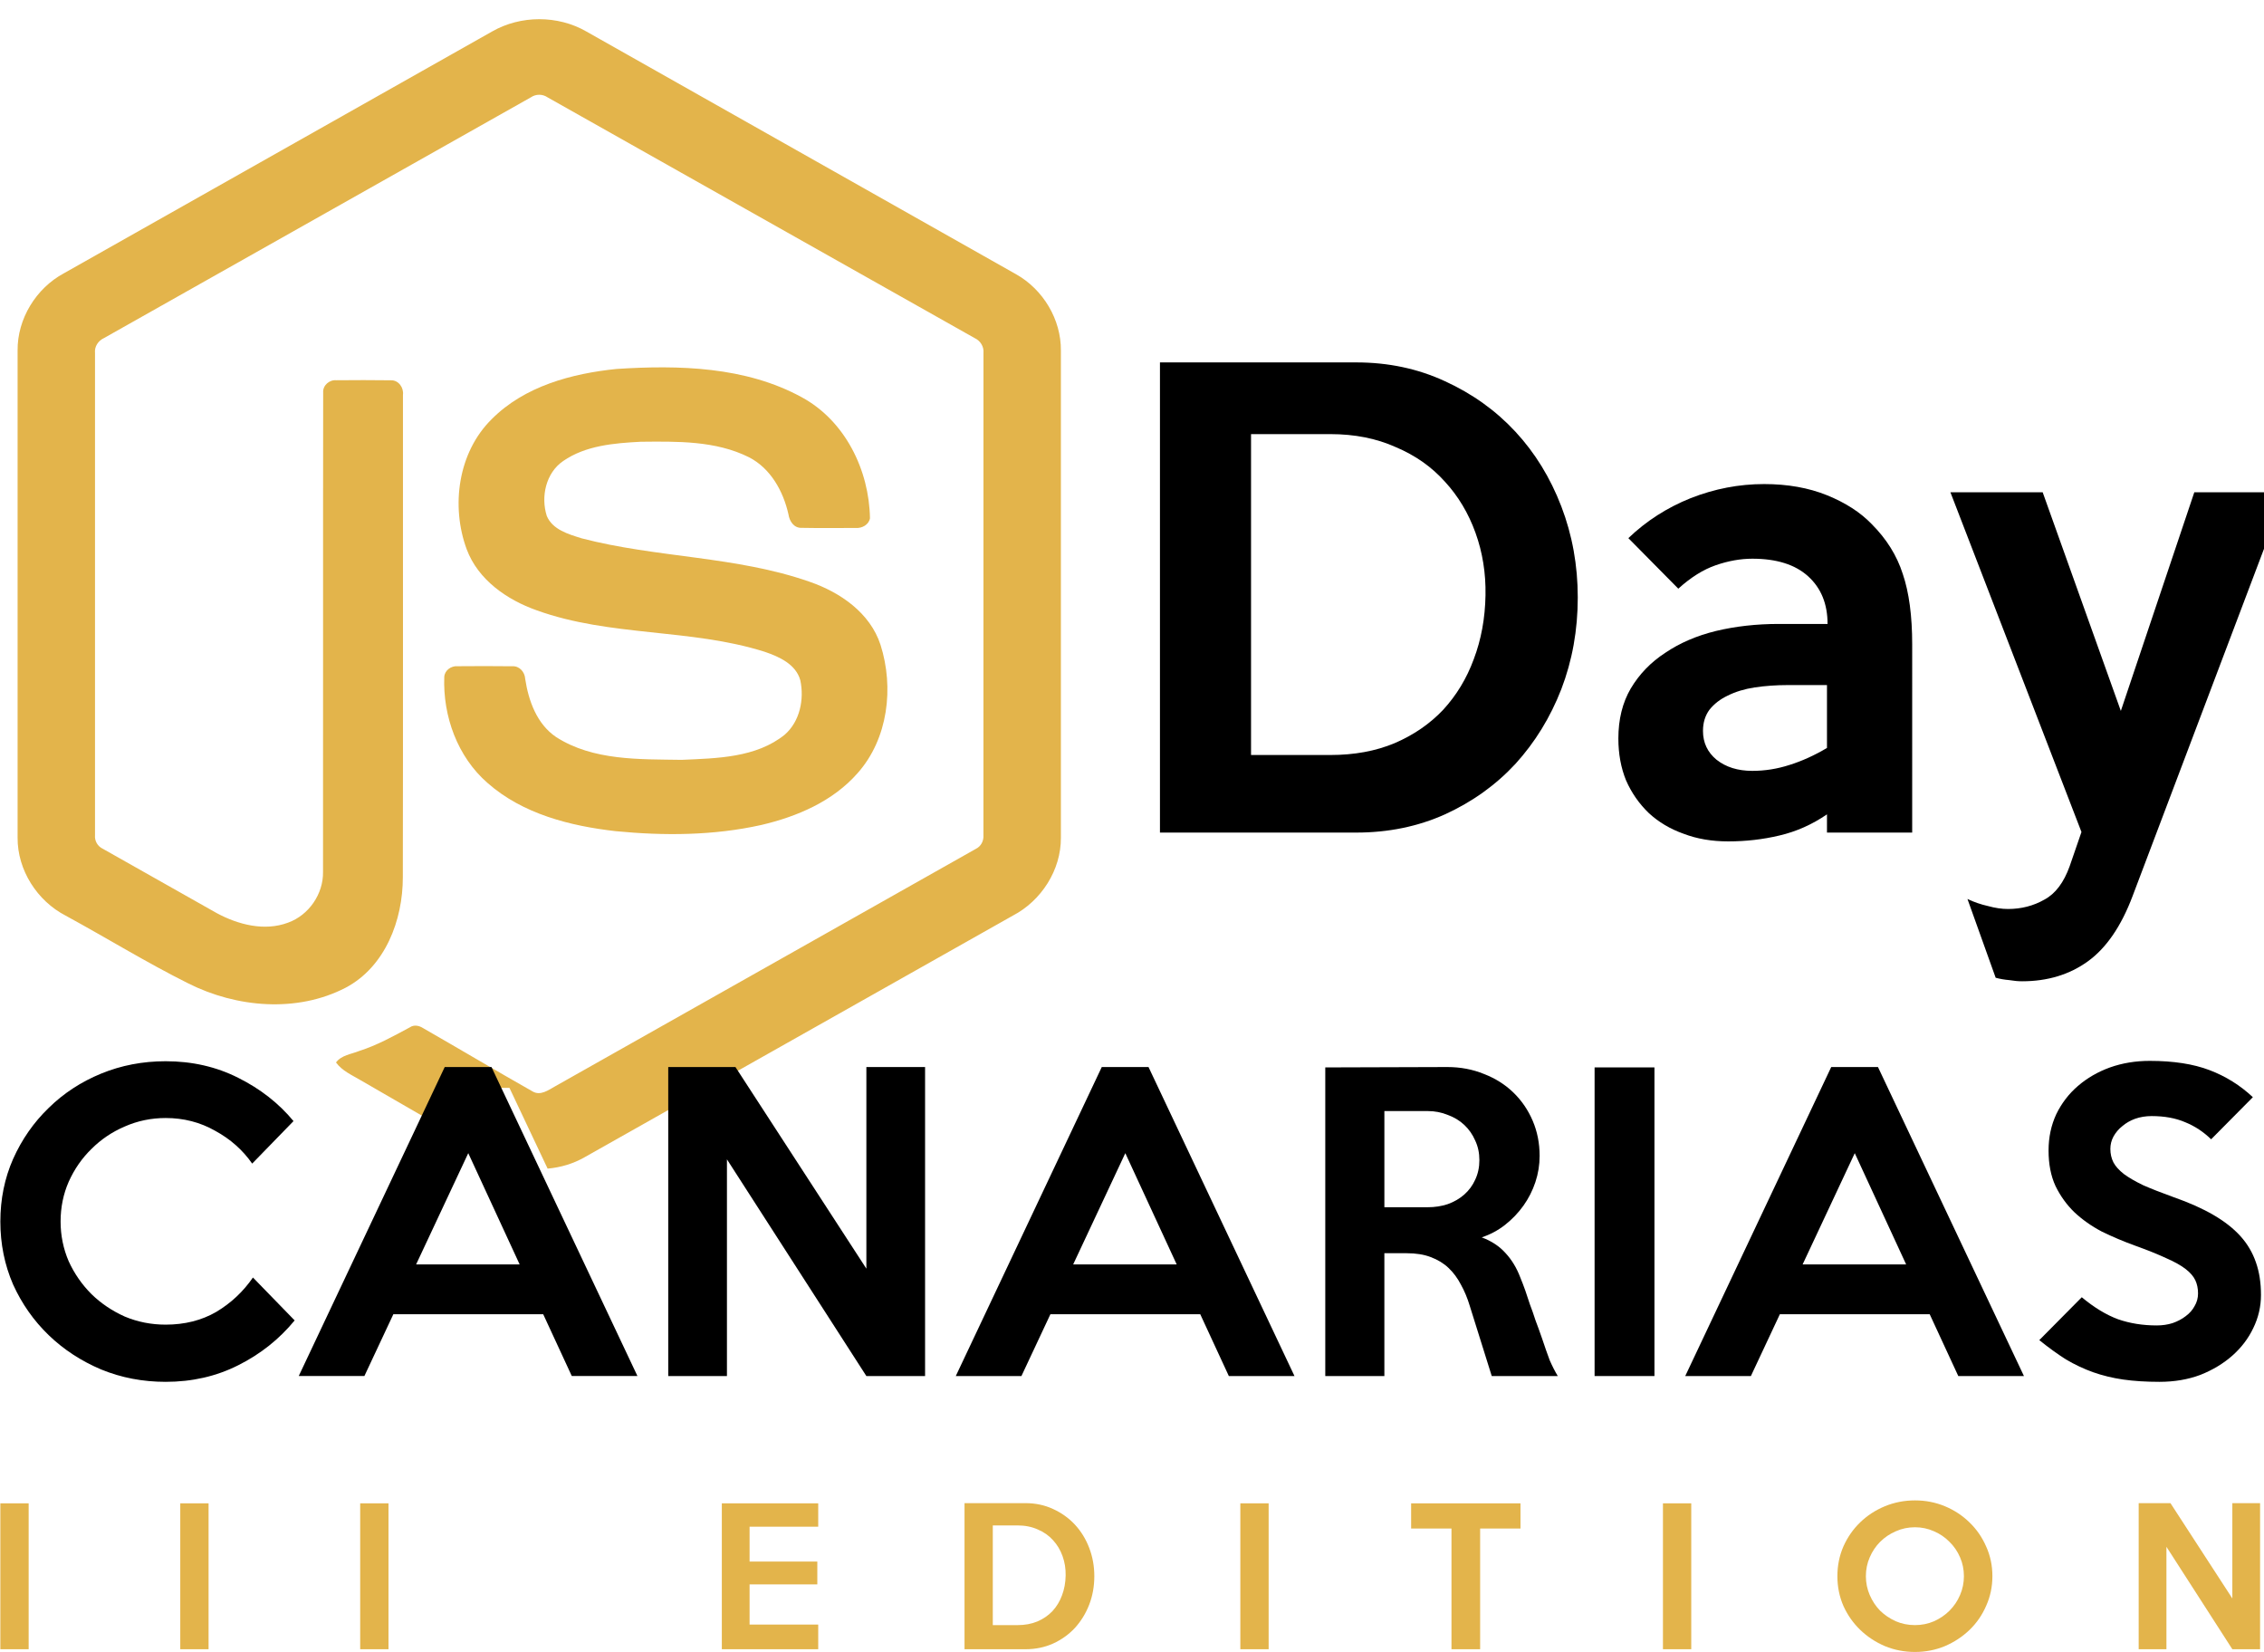
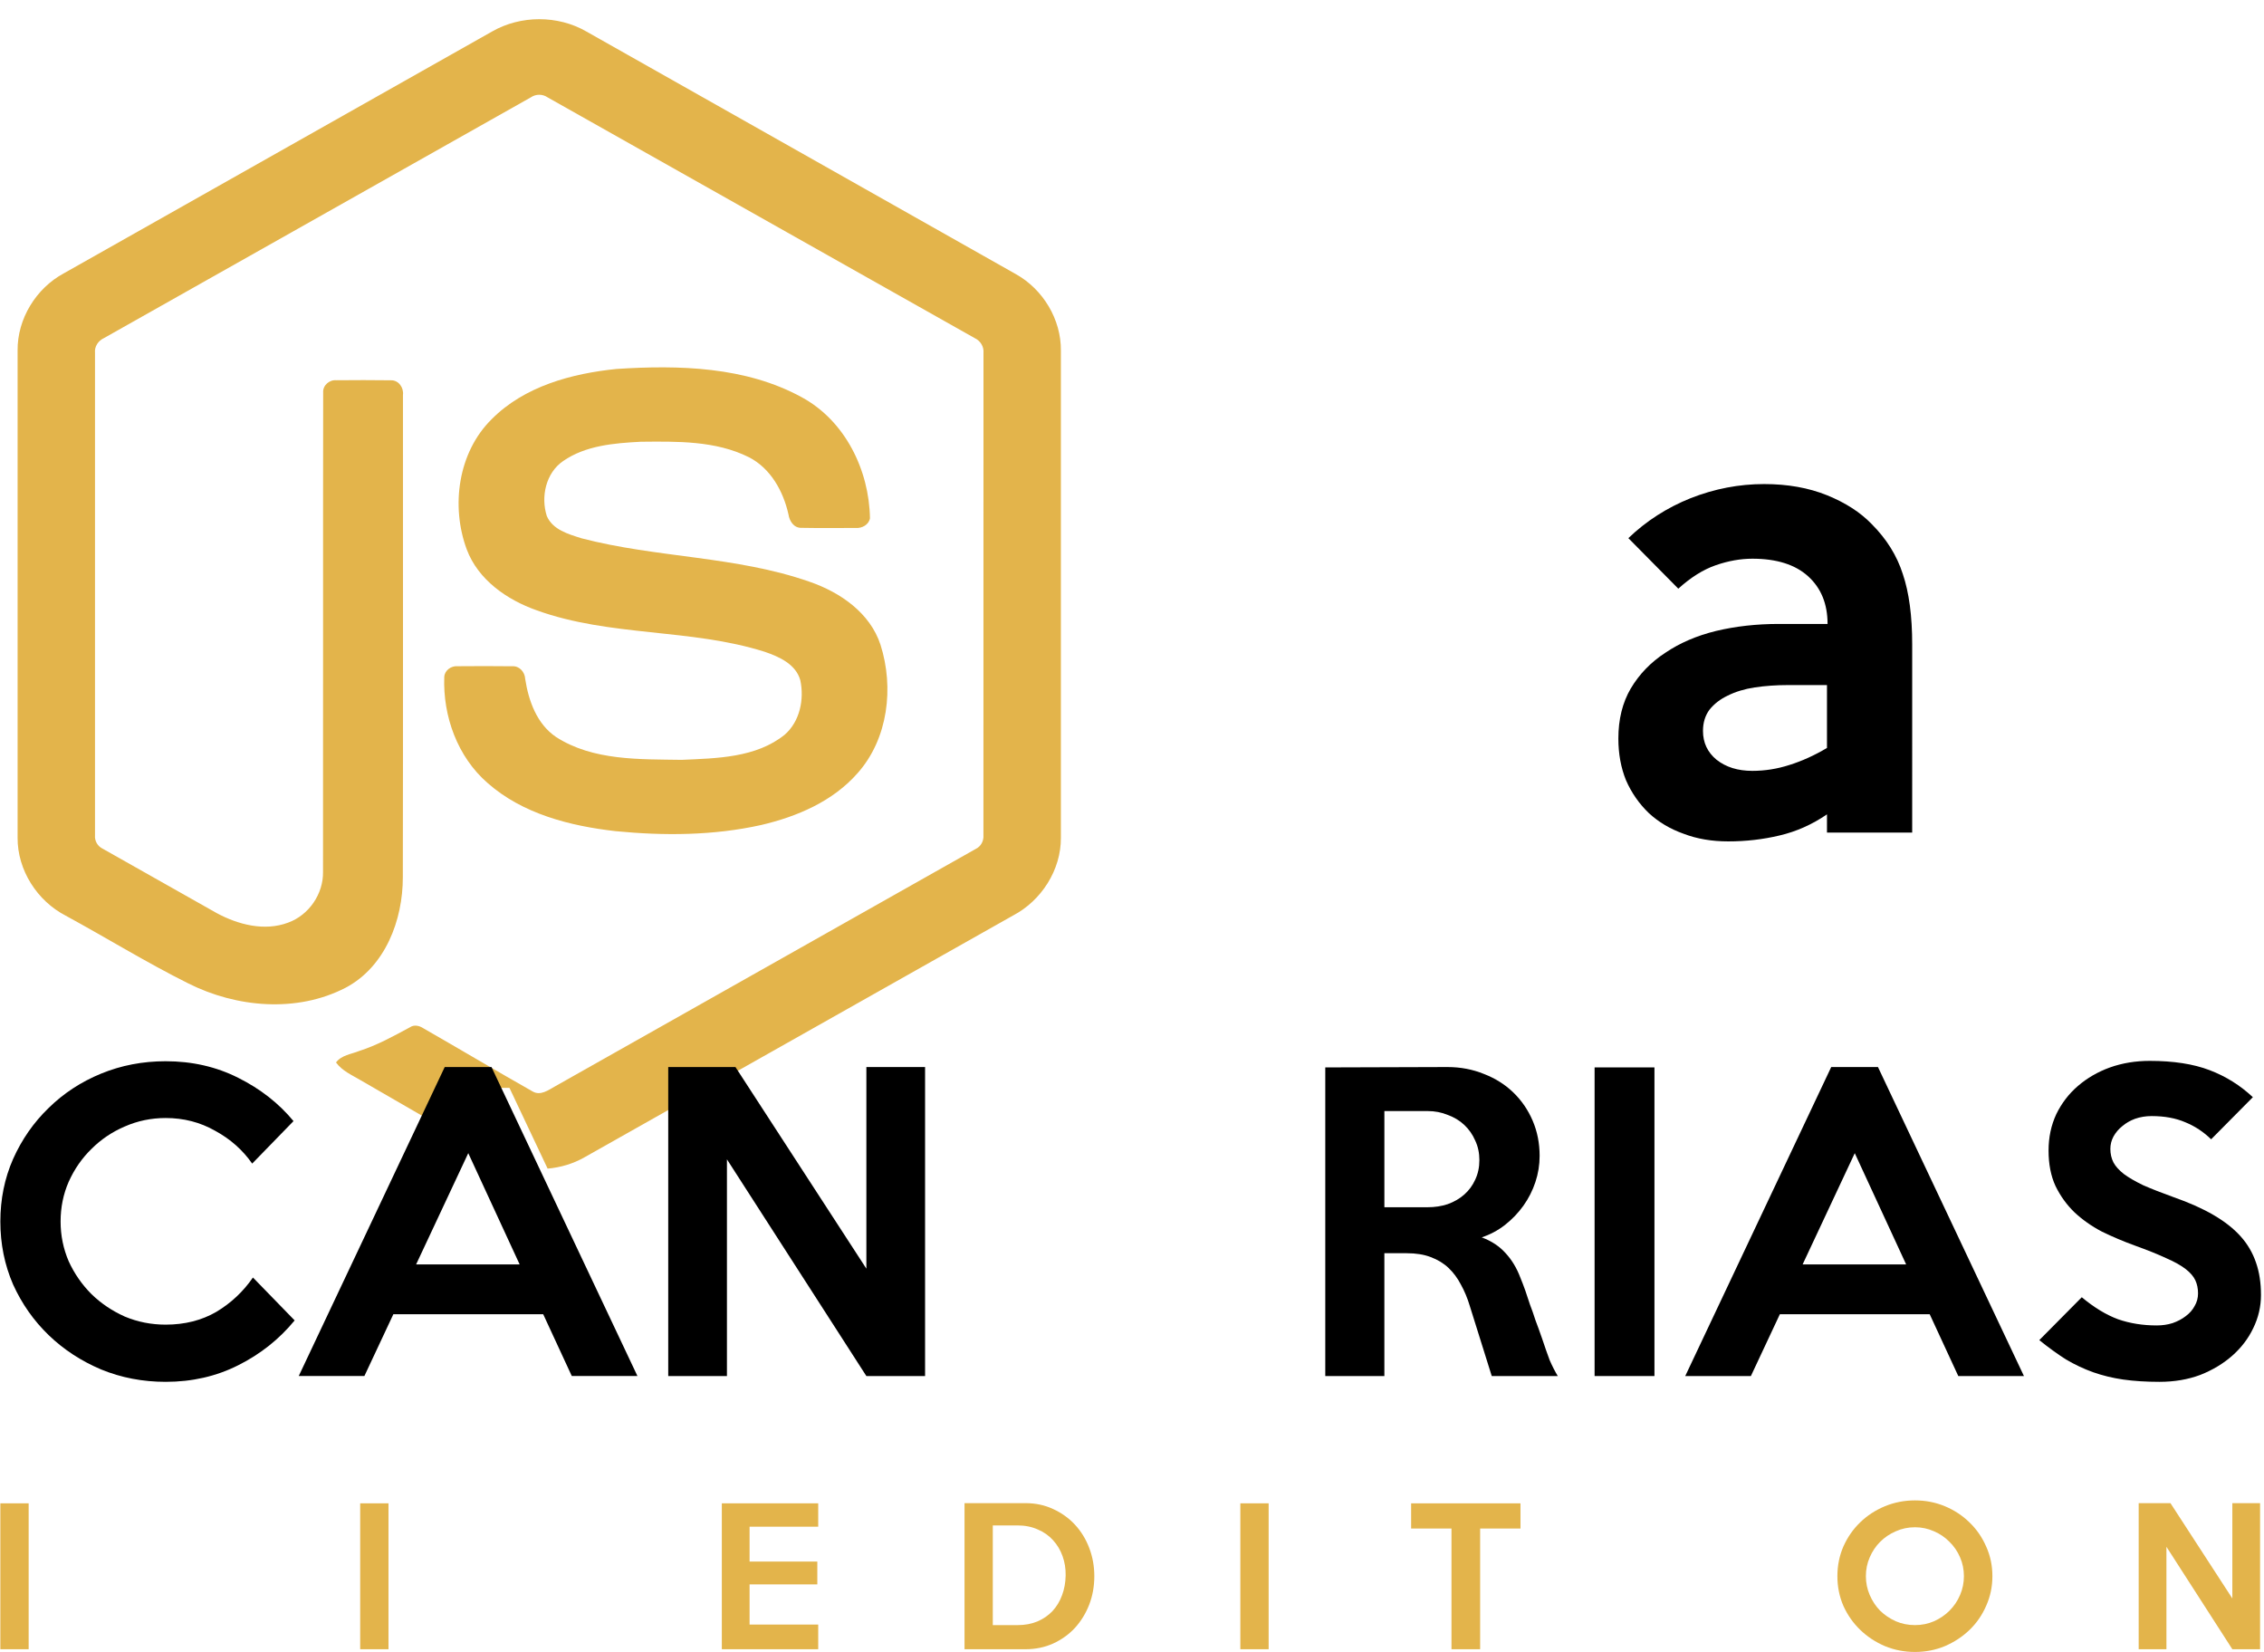
<svg xmlns="http://www.w3.org/2000/svg" width="160.629" height="117.192" viewBox="0 0 160.629 117.192" version="1.1" id="svg3112">
  <defs id="defs3106" />
  <g id="g4513">
    <path id="path3744" style="font-style:normal;font-weight:normal;font-size:12.953px;line-height:1.25;font-family:sans-serif;letter-spacing:8.819px;word-spacing:0px;fill:#e3b44b;fill-opacity:1;stroke:none;stroke-width:0.324" d="m 2.033,116.998 -2.008,0 0,-10.35 2.008,0 z" />
-     <path id="path3746" style="font-style:normal;font-weight:normal;font-size:12.953px;line-height:1.25;font-family:sans-serif;letter-spacing:8.819px;word-spacing:0px;fill:#e3b44b;fill-opacity:1;stroke:none;stroke-width:0.324" d="m 14.798,116.998 -2.008,0 0,-10.35 2.008,0 z" />
    <path id="path3748" style="font-style:normal;font-weight:normal;font-size:12.953px;line-height:1.25;font-family:sans-serif;letter-spacing:8.819px;word-spacing:0px;fill:#e3b44b;fill-opacity:1;stroke:none;stroke-width:0.324" d="m 27.563,116.998 -2.008,0 0,-10.35 2.008,0 z" />
    <path id="path3750" style="font-style:normal;font-weight:normal;font-size:12.953px;line-height:1.25;font-family:sans-serif;letter-spacing:8.819px;word-spacing:0px;fill:#e3b44b;fill-opacity:1;stroke:none;stroke-width:0.324" d="m 58.052,116.998 -6.839,0 0,-10.35 6.839,0 0,1.658 -4.87,0 0,2.474 4.806,0 0,1.619 -4.806,0 0,2.85 4.87,0 z" />
    <path id="path3752" style="font-style:normal;font-weight:normal;font-size:12.953px;line-height:1.25;font-family:sans-serif;letter-spacing:8.819px;word-spacing:0px;fill:#e3b44b;fill-opacity:1;stroke:none;stroke-width:0.324" d="m 77.641,111.816 q 0,1.075 -0.363,2.021 -0.363,0.933 -1.01,1.645 -0.648,0.699 -1.554,1.114 -0.894,0.402 -1.956,0.402 l -4.326,0 0,-10.363 4.326,0 q 1.062,0 1.956,0.415 0.907,0.415 1.554,1.114 0.648,0.699 1.01,1.645 0.363,0.946 0.363,2.008 z m -2.034,-0.052 q 0.013,-0.725 -0.22,-1.373 -0.233,-0.648 -0.674,-1.127 -0.44,-0.492 -1.088,-0.764 -0.635,-0.285 -1.438,-0.285 l -1.749,0 0,7.073 1.749,0 q 0.79,0 1.412,-0.259 0.635,-0.272 1.075,-0.738 0.44,-0.479 0.674,-1.114 0.246,-0.648 0.259,-1.412 z" />
    <path id="path3754" style="font-style:normal;font-weight:normal;font-size:12.953px;line-height:1.25;font-family:sans-serif;letter-spacing:8.819px;word-spacing:0px;fill:#e3b44b;fill-opacity:1;stroke:none;stroke-width:0.324" d="m 90.009,116.998 -2.008,0 0,-10.35 2.008,0 z" />
    <path id="path3756" style="font-style:normal;font-weight:normal;font-size:12.953px;line-height:1.25;font-family:sans-serif;letter-spacing:8.819px;word-spacing:0px;fill:#e3b44b;fill-opacity:1;stroke:none;stroke-width:0.324" d="m 107.878,108.435 -2.863,0 0,8.562 -2.034,0 0,-8.562 -2.863,0 0,-1.788 7.759,0 z" />
-     <path id="path3758" style="font-style:normal;font-weight:normal;font-size:12.953px;line-height:1.25;font-family:sans-serif;letter-spacing:8.819px;word-spacing:0px;fill:#e3b44b;fill-opacity:1;stroke:none;stroke-width:0.324" d="m 119.993,116.998 -2.008,0 0,-10.35 2.008,0 z" />
-     <path id="path3760" style="font-style:normal;font-weight:normal;font-size:12.953px;line-height:1.25;font-family:sans-serif;letter-spacing:8.819px;word-spacing:0px;fill:#e3b44b;fill-opacity:1;stroke:none;stroke-width:0.324" d="m 141.359,111.816 q 0,1.114 -0.44,2.098 -0.427,0.984 -1.179,1.71 -0.751,0.725 -1.749,1.153 -0.997,0.415 -2.124,0.415 -1.127,0 -2.137,-0.415 -0.997,-0.427 -1.749,-1.153 -0.751,-0.725 -1.192,-1.697 -0.427,-0.984 -0.427,-2.111 0,-1.127 0.427,-2.111 0.44,-0.984 1.192,-1.71 0.751,-0.725 1.749,-1.14 1.01,-0.415 2.137,-0.415 1.127,0 2.124,0.415 0.997,0.415 1.749,1.153 0.751,0.725 1.179,1.71 0.44,0.972 0.44,2.098 z m -2.021,0 q 0,-0.712 -0.272,-1.334 -0.272,-0.635 -0.751,-1.101 -0.466,-0.479 -1.101,-0.751 -0.635,-0.285 -1.347,-0.285 -0.725,0 -1.36,0.285 -0.635,0.272 -1.114,0.751 -0.466,0.466 -0.738,1.101 -0.272,0.622 -0.272,1.334 0,0.699 0.272,1.334 0.272,0.635 0.738,1.114 0.479,0.466 1.114,0.751 0.635,0.272 1.36,0.272 0.712,0 1.347,-0.272 0.635,-0.285 1.101,-0.751 0.479,-0.479 0.751,-1.114 0.272,-0.635 0.272,-1.334 z" />
+     <path id="path3760" style="font-style:normal;font-weight:normal;font-size:12.953px;line-height:1.25;font-family:sans-serif;letter-spacing:8.819px;word-spacing:0px;fill:#e3b44b;fill-opacity:1;stroke:none;stroke-width:0.324" d="m 141.359,111.816 q 0,1.114 -0.44,2.098 -0.427,0.984 -1.179,1.71 -0.751,0.725 -1.749,1.153 -0.997,0.415 -2.124,0.415 -1.127,0 -2.137,-0.415 -0.997,-0.427 -1.749,-1.153 -0.751,-0.725 -1.192,-1.697 -0.427,-0.984 -0.427,-2.111 0,-1.127 0.427,-2.111 0.44,-0.984 1.192,-1.71 0.751,-0.725 1.749,-1.14 1.01,-0.415 2.137,-0.415 1.127,0 2.124,0.415 0.997,0.415 1.749,1.153 0.751,0.725 1.179,1.71 0.44,0.972 0.44,2.098 z m -2.021,0 q 0,-0.712 -0.272,-1.334 -0.272,-0.635 -0.751,-1.101 -0.466,-0.479 -1.101,-0.751 -0.635,-0.285 -1.347,-0.285 -0.725,0 -1.36,0.285 -0.635,0.272 -1.114,0.751 -0.466,0.466 -0.738,1.101 -0.272,0.622 -0.272,1.334 0,0.699 0.272,1.334 0.272,0.635 0.738,1.114 0.479,0.466 1.114,0.751 0.635,0.272 1.36,0.272 0.712,0 1.347,-0.272 0.635,-0.285 1.101,-0.751 0.479,-0.479 0.751,-1.114 0.272,-0.635 0.272,-1.334 " />
    <path id="path3762" style="font-style:normal;font-variant:normal;font-weight:normal;font-stretch:normal;font-size:12.953px;line-height:1.25;font-family:'Keep Calm';-inkscape-font-specification:'Keep Calm';letter-spacing:8.819px;word-spacing:0px;fill:#e3b44b;fill-opacity:1;stroke:none;stroke-width:0.324" d="m 160.352,116.998 -1.969,0 -4.676,-7.267 0,7.267 -1.969,0 0,-10.363 2.254,0 4.391,6.762 0,-6.762 1.969,0 z" />
  </g>
  <g id="g4590">
    <g id="g1728" transform="matrix(0.144,0,0,0.144,-410.843,-440.177)" style="stroke:#000000;stroke-width:0.348;stroke-miterlimit:4;stroke-dasharray:none;stroke-opacity:1;fill:#000000;fill-opacity:1">
-       <path d="m 3630.447,3351.14 q 0,24.031 -8.107,45.167 -8.107,20.846 -22.584,36.771 -14.477,15.635 -34.744,24.9 -19.978,8.976 -43.72,8.976 l -96.704,0 0,-231.627 96.704,0 q 23.742,0 43.72,9.265 20.267,9.265 34.744,24.9 14.477,15.635 22.584,36.771 8.107,21.136 8.107,44.878 z m -45.457,-1.158 q 0.29,-16.214 -4.922,-30.691 -5.212,-14.477 -15.056,-25.189 -9.844,-11.002 -24.321,-17.082 -14.187,-6.37 -32.138,-6.37 l -39.087,0 0,158.086 39.087,0 q 17.662,0 31.559,-5.791 14.187,-6.08 24.031,-16.503 9.844,-10.713 15.056,-24.9 5.501,-14.477 5.791,-31.559 z" style="font-style:normal;font-variant:normal;font-weight:500;font-stretch:normal;font-size:26.567px;line-height:125%;font-family:'Keep Calm';-inkscape-font-specification:'Keep Calm Medium';letter-spacing:0px;word-spacing:0px;fill:#000000;fill-opacity:1;stroke:none;stroke-width:0.348;stroke-linecap:butt;stroke-linejoin:miter;stroke-miterlimit:4;stroke-dasharray:none;stroke-opacity:1" id="path1654" />
      <path d="m 3795.215,3466.953 -41.982,0 0,-8.976 q -11.002,7.528 -23.452,10.423 -12.161,2.895 -25.189,2.895 -12.16,0 -22.005,-3.764 -9.844,-3.474 -17.082,-10.134 -7.238,-6.949 -11.292,-16.214 -3.764,-9.265 -3.764,-20.557 0,-14.187 6.08,-24.61 6.37,-10.713 17.083,-17.662 10.713,-7.238 24.9,-10.713 14.477,-3.474 30.98,-3.474 l 24.031,0 q 0,-14.766 -9.555,-23.452 -9.555,-8.686 -27.506,-8.686 -8.686,0 -17.951,3.185 -9.265,3.185 -18.53,11.581 l -24.61,-24.9 q 13.319,-12.739 30.691,-19.688 17.662,-6.949 36.192,-6.949 17.372,0 30.98,5.501 13.608,5.501 22.005,14.187 11.002,11.002 15.345,24.61 4.633,13.608 4.633,34.744 z m -41.982,-41.693 0,-30.98 -19.109,0 q -8.686,0 -16.503,1.158 -7.528,1.158 -13.319,4.053 -5.501,2.606 -8.975,6.949 -3.185,4.343 -3.185,10.423 0,8.686 6.659,14.187 6.949,5.501 17.662,5.501 9.265,0 18.241,-2.895 9.265,-2.895 18.53,-8.396 z" style="font-style:normal;font-variant:normal;font-weight:500;font-stretch:normal;font-size:26.567px;line-height:125%;font-family:'Keep Calm';-inkscape-font-specification:'Keep Calm Medium';letter-spacing:0px;word-spacing:0px;fill:#000000;fill-opacity:1;stroke:none;stroke-width:0.348;stroke-linecap:butt;stroke-linejoin:miter;stroke-miterlimit:4;stroke-dasharray:none;stroke-opacity:1" id="path1656" />
-       <path d="m 3979.091,3299.313 -75.279,198.91 q -8.396,22.294 -22.005,32.138 -13.608,9.844 -32.428,9.844 -2.895,0 -6.37,-0.579 -3.474,-0.29 -6.659,-1.158 l -13.898,-38.798 q 4.922,2.316 10.134,3.474 5.212,1.448 9.844,1.448 9.844,0 17.951,-4.633 8.107,-4.343 12.45,-16.503 l 5.791,-16.793 -64.566,-167.351 45.457,0 38.508,107.707 36.192,-107.707 z" style="font-style:normal;font-variant:normal;font-weight:500;font-stretch:normal;font-size:26.567px;line-height:125%;font-family:'Keep Calm';-inkscape-font-specification:'Keep Calm Medium';letter-spacing:0px;word-spacing:0px;fill:#000000;fill-opacity:1;stroke:none;stroke-width:0.348;stroke-linecap:butt;stroke-linejoin:miter;stroke-miterlimit:4;stroke-dasharray:none;stroke-opacity:1" id="path1658" />
    </g>
    <g id="g2417" transform="matrix(0.265,0,0,0.265,-777.467,-864.34)">
      <path style="fill:#e3b44b;fill-opacity:1;stroke-width:1.096" d="m -18.061,18.197 c -4.393,0.003 -8.785,1.099 -12.602,3.283 l 0,-0.002 c -38.225,21.586 -76.45,43.176 -114.682,64.752 -7.439,4.005 -12.457,12.181 -12.377,20.666 l 0,130.422 c -0.054,8.651 5.224,16.906 12.855,20.855 10.981,5.978 21.65,12.563 32.83,18.143 12.914,6.493 29.071,7.93 42.143,1.158 10.611,-5.613 15.324,-18.095 15.311,-29.566 0.086,-43.043 0.013,-86.088 0.033,-129.131 0.252,-1.913 -1.152,-3.958 -3.191,-3.912 -4.885,-0.079 -9.775,-0.045 -14.66,-0.012 -1.846,-0.179 -3.649,1.39 -3.51,3.289 -0.066,42.766 0.014,85.544 -0.039,128.316 0.106,5.917 -3.801,11.603 -9.373,13.602 -6.315,2.364 -13.351,0.53 -19.082,-2.555 -10.173,-5.746 -20.353,-11.471 -30.52,-17.236 -1.381,-0.654 -2.208,-2.099 -2.072,-3.621 0,-43.03 0.01,-86.061 0,-129.084 -0.185,-1.734 0.859,-3.296 2.416,-4.004 38.099,-21.459 76.179,-42.972 114.277,-64.443 1.355,-0.923 3.138,-0.919 4.488,0.012 38.099,21.465 76.184,42.956 114.289,64.416 1.562,0.707 2.561,2.296 2.402,4.023 -0.003,43.023 0.014,86.055 -0.012,129.078 0.113,1.523 -0.657,2.997 -2.047,3.666 -37.517,21.214 -75.086,42.341 -112.609,63.549 -1.794,1 -3.917,2.608 -6.016,1.396 -9.836,-5.567 -19.553,-11.35 -29.355,-16.971 -1.066,-0.681 -2.422,-0.972 -3.533,-0.211 -4.396,2.37 -8.791,4.812 -13.576,6.334 -2.124,0.861 -4.741,1.105 -6.203,3.076 1.654,2.272 4.296,3.385 6.639,4.781 7.386,4.277 14.779,8.547 22.17,12.818 l 5.102,-10.795 12.531,0 10.211,21.611 c 3.453,-0.299 6.842,-1.295 9.875,-3.029 38.231,-21.558 76.451,-43.143 114.689,-64.701 7.612,-3.972 12.913,-12.194 12.859,-20.852 l 0,-130.42 C 121.675,98.587 116.849,90.558 109.635,86.494 71.277,64.803 32.901,43.158 -5.463,21.48 c -3.813,-2.194 -8.205,-3.286 -12.598,-3.283 z" transform="translate(3096.272,3248.601)" id="path2" />
      <path d="m 3098.963,3360.426 c 16.674,-1.073 34.525,-0.636 49.53,7.579 11.617,6.295 18.058,19.506 18.263,32.412 -0.325,1.741 -2.144,2.701 -3.806,2.582 -4.838,-0.01 -9.677,0.066 -14.515,-0.033 -2.052,0.079 -3.245,-1.813 -3.503,-3.627 -1.39,-6.175 -4.758,-12.291 -10.57,-15.27 -8.923,-4.467 -19.268,-4.243 -28.998,-4.149 -7.103,0.377 -14.741,0.992 -20.758,5.169 -4.62,3.164 -6.023,9.551 -4.374,14.694 1.554,3.693 5.818,4.885 9.306,5.983 20.095,5.256 41.389,4.733 61.1,11.649 8.161,2.82 16.144,8.301 18.937,16.845 3.654,11.452 2.052,25.14 -6.095,34.333 -6.607,7.565 -16.23,11.683 -25.828,13.919 -12.768,2.847 -26.019,2.919 -38.986,1.655 -12.193,-1.39 -24.881,-4.593 -34.294,-12.901 -8.049,-6.989 -11.98,-17.878 -11.59,-28.388 0.093,-1.775 1.86,-3.013 3.561,-2.867 4.872,-0.039 9.744,-0.053 14.616,0.01 1.946,-0.139 3.389,1.542 3.488,3.377 0.899,5.884 3.11,12.059 8.241,15.547 9.902,6.388 22.326,5.951 33.663,6.129 9.393,-0.417 19.937,-0.543 27.602,-6.751 4.044,-3.541 5.242,-9.465 4.149,-14.562 -1.184,-4.303 -5.685,-6.308 -9.551,-7.619 -19.837,-6.275 -41.369,-3.998 -61.014,-11.094 -7.975,-2.818 -15.688,-8.148 -18.752,-16.341 -4.276,-11.596 -2.316,-25.94 6.685,-34.823 8.777,-8.836 21.446,-12.239 33.492,-13.457 z" id="path4" style="fill:#e3b44b;fill-opacity:1;stroke-width:1.096" />
    </g>
    <path id="path1660" style="font-style:normal;font-variant:normal;font-weight:500;font-stretch:normal;font-size:26.567px;line-height:125%;font-family:'Keep Calm';-inkscape-font-specification:'Keep Calm Medium';letter-spacing:0px;word-spacing:0px;fill:#000000;fill-opacity:1;stroke:none;stroke-width:0.05;stroke-linecap:butt;stroke-linejoin:miter;stroke-miterlimit:4;stroke-dasharray:none;stroke-opacity:1" d="m 20.906,93.672 q -1.644,2 -4.001,3.179 -2.329,1.178 -5.152,1.178 -2.439,0 -4.576,-0.877 Q 5.04,96.247 3.45,94.713 1.861,93.178 0.929,91.123 0.025,89.041 0.025,86.657 q 0,-2.384 0.904,-4.439 0.932,-2.083 2.521,-3.617 1.589,-1.562 3.727,-2.439 2.137,-0.877 4.576,-0.877 2.822,0 5.152,1.178 2.357,1.178 3.919,3.069 l -2.932,3.014 q -1.014,-1.452 -2.631,-2.329 -1.589,-0.904 -3.508,-0.904 -1.535,0 -2.905,0.603 -1.343,0.575 -2.357,1.589 -1.014,0.986 -1.617,2.329 -0.575,1.315 -0.575,2.822 0,1.48 0.575,2.822 0.603,1.315 1.617,2.329 1.014,0.986 2.357,1.589 1.37,0.575 2.905,0.575 2.028,0 3.59,-0.904 1.562,-0.932 2.603,-2.439 z" />
    <path id="path1664" style="font-style:normal;font-variant:normal;font-weight:500;font-stretch:normal;font-size:26.567px;line-height:125%;font-family:'Keep Calm';-inkscape-font-specification:'Keep Calm Medium';letter-spacing:0px;word-spacing:0px;fill:#000000;fill-opacity:1;stroke:none;stroke-width:0.05;stroke-linecap:butt;stroke-linejoin:miter;stroke-miterlimit:4;stroke-dasharray:none;stroke-opacity:1" d="m 65.633,97.618 -4.165,0 -9.892,-15.373 0,15.373 -4.165,0 0,-21.922 4.768,0 9.29,14.304 0,-14.304 4.165,0 z" />
-     <path id="path1666" style="font-style:normal;font-variant:normal;font-weight:500;font-stretch:normal;font-size:26.567px;line-height:125%;font-family:'Keep Calm';-inkscape-font-specification:'Keep Calm Medium';letter-spacing:0px;word-spacing:0px;fill:#000000;fill-opacity:1;stroke:none;stroke-width:0.05;stroke-linecap:butt;stroke-linejoin:miter;stroke-miterlimit:4;stroke-dasharray:none;stroke-opacity:1" d="m 91.843,97.618 -4.658,0 -2.028,-4.384 -10.632,0 -2.055,4.384 -4.658,0 10.358,-21.922 3.316,0 z m -8.358,-7.919 -3.645,-7.892 -3.699,7.892 z" />
    <path id="path1668" style="font-style:normal;font-variant:normal;font-weight:500;font-stretch:normal;font-size:26.567px;line-height:125%;font-family:'Keep Calm';-inkscape-font-specification:'Keep Calm Medium';letter-spacing:0px;word-spacing:0px;fill:#000000;fill-opacity:1;stroke:none;stroke-width:0.05;stroke-linecap:butt;stroke-linejoin:miter;stroke-miterlimit:4;stroke-dasharray:none;stroke-opacity:1" d="m 110.524,97.618 -4.686,0 -1.562,-4.987 q -0.247,-0.822 -0.63,-1.507 -0.356,-0.685 -0.877,-1.178 -0.521,-0.493 -1.261,-0.767 -0.712,-0.274 -1.699,-0.274 l -1.589,0 0,8.714 -4.193,0 0,-21.895 8.659,-0.027 q 1.398,0 2.603,0.493 1.206,0.466 2.083,1.315 0.877,0.849 1.37,2 0.493,1.151 0.493,2.494 0,0.959 -0.301,1.863 -0.301,0.904 -0.849,1.672 -0.548,0.767 -1.315,1.37 -0.74,0.575 -1.644,0.877 1.041,0.384 1.699,1.124 0.658,0.712 1.041,1.726 0.192,0.466 0.356,0.932 0.164,0.466 0.329,0.986 0.192,0.493 0.384,1.096 0.219,0.575 0.466,1.288 0.301,0.904 0.548,1.562 0.274,0.63 0.575,1.124 z m -5.563,-15.318 q 0,-0.767 -0.301,-1.398 -0.274,-0.63 -0.767,-1.096 -0.493,-0.466 -1.178,-0.712 -0.658,-0.274 -1.425,-0.274 l -3.069,0 0,6.823 3.069,0 q 0.767,0 1.425,-0.219 0.685,-0.247 1.178,-0.685 0.493,-0.438 0.767,-1.041 0.301,-0.63 0.301,-1.398 z" />
    <path id="path1670" style="font-style:normal;font-variant:normal;font-weight:500;font-stretch:normal;font-size:26.567px;line-height:125%;font-family:'Keep Calm';-inkscape-font-specification:'Keep Calm Medium';letter-spacing:0px;word-spacing:0px;fill:#000000;fill-opacity:1;stroke:none;stroke-width:0.05;stroke-linecap:butt;stroke-linejoin:miter;stroke-miterlimit:4;stroke-dasharray:none;stroke-opacity:1" d="m 117.382,97.618 -4.247,0 0,-21.895 4.247,0 z" />
    <path id="path1672" style="font-style:normal;font-variant:normal;font-weight:500;font-stretch:normal;font-size:26.567px;line-height:125%;font-family:'Keep Calm';-inkscape-font-specification:'Keep Calm Medium';letter-spacing:0px;word-spacing:0px;fill:#000000;fill-opacity:1;stroke:none;stroke-width:0.05;stroke-linecap:butt;stroke-linejoin:miter;stroke-miterlimit:4;stroke-dasharray:none;stroke-opacity:1" d="m 143.597,97.618 -4.658,0 -2.028,-4.384 -10.632,0 -2.055,4.384 -4.658,0 10.358,-21.922 3.316,0 z m -8.358,-7.919 -3.645,-7.892 -3.699,7.892 z" />
    <path id="path1674" style="font-style:normal;font-variant:normal;font-weight:500;font-stretch:normal;font-size:26.567px;line-height:125%;font-family:'Keep Calm';-inkscape-font-specification:'Keep Calm Medium';letter-spacing:0px;word-spacing:0px;fill:#000000;fill-opacity:1;stroke:none;stroke-width:0.05;stroke-linecap:butt;stroke-linejoin:miter;stroke-miterlimit:4;stroke-dasharray:none;stroke-opacity:1" d="m 160.415,91.863 q 0,1.233 -0.548,2.357 -0.521,1.096 -1.48,1.946 -0.959,0.849 -2.274,1.37 -1.315,0.493 -2.905,0.493 -1.425,0 -2.576,-0.164 -1.124,-0.164 -2.137,-0.521 -0.987,-0.356 -1.918,-0.904 -0.904,-0.575 -1.891,-1.37 l 3.014,-3.042 q 1.315,1.096 2.576,1.562 1.261,0.438 2.74,0.438 0.603,0 1.124,-0.164 0.548,-0.192 0.932,-0.493 0.411,-0.301 0.63,-0.712 0.247,-0.411 0.247,-0.904 0,-0.521 -0.192,-0.932 -0.192,-0.411 -0.685,-0.795 -0.493,-0.384 -1.37,-0.767 -0.877,-0.411 -2.247,-0.904 -1.206,-0.438 -2.329,-0.986 -1.096,-0.575 -1.946,-1.37 -0.822,-0.795 -1.343,-1.863 -0.493,-1.069 -0.493,-2.521 0,-1.398 0.548,-2.576 0.575,-1.178 1.535,-2 0.986,-0.849 2.274,-1.315 1.315,-0.466 2.822,-0.466 2.521,0 4.247,0.658 1.726,0.658 3.069,1.918 l -2.96,2.987 Q 156.058,80.025 155.044,79.614 q -1.014,-0.438 -2.384,-0.438 -0.63,0 -1.178,0.192 -0.521,0.192 -0.904,0.521 -0.384,0.301 -0.63,0.74 -0.219,0.411 -0.219,0.877 0,0.521 0.219,0.959 0.219,0.411 0.74,0.822 0.521,0.384 1.37,0.795 0.877,0.384 2.165,0.849 1.644,0.575 2.822,1.261 1.178,0.685 1.918,1.507 0.74,0.822 1.096,1.863 0.356,1.014 0.356,2.302 z" />
    <path d="m 45.226,97.617 -4.658,0 -2.028,-4.384 -10.632,0 -2.055,4.384 -4.658,0 10.358,-21.922 3.316,0 z m -8.358,-7.919 -3.645,-7.892 -3.699,7.892 z" style="font-style:normal;font-variant:normal;font-weight:500;font-stretch:normal;font-size:26.567px;line-height:125%;font-family:'Keep Calm';-inkscape-font-specification:'Keep Calm Medium';letter-spacing:0px;word-spacing:0px;fill:#000000;fill-opacity:1;stroke:none;stroke-width:0.05;stroke-linecap:butt;stroke-linejoin:miter;stroke-miterlimit:4;stroke-dasharray:none;stroke-opacity:1" id="path1662-3" />
  </g>
</svg>